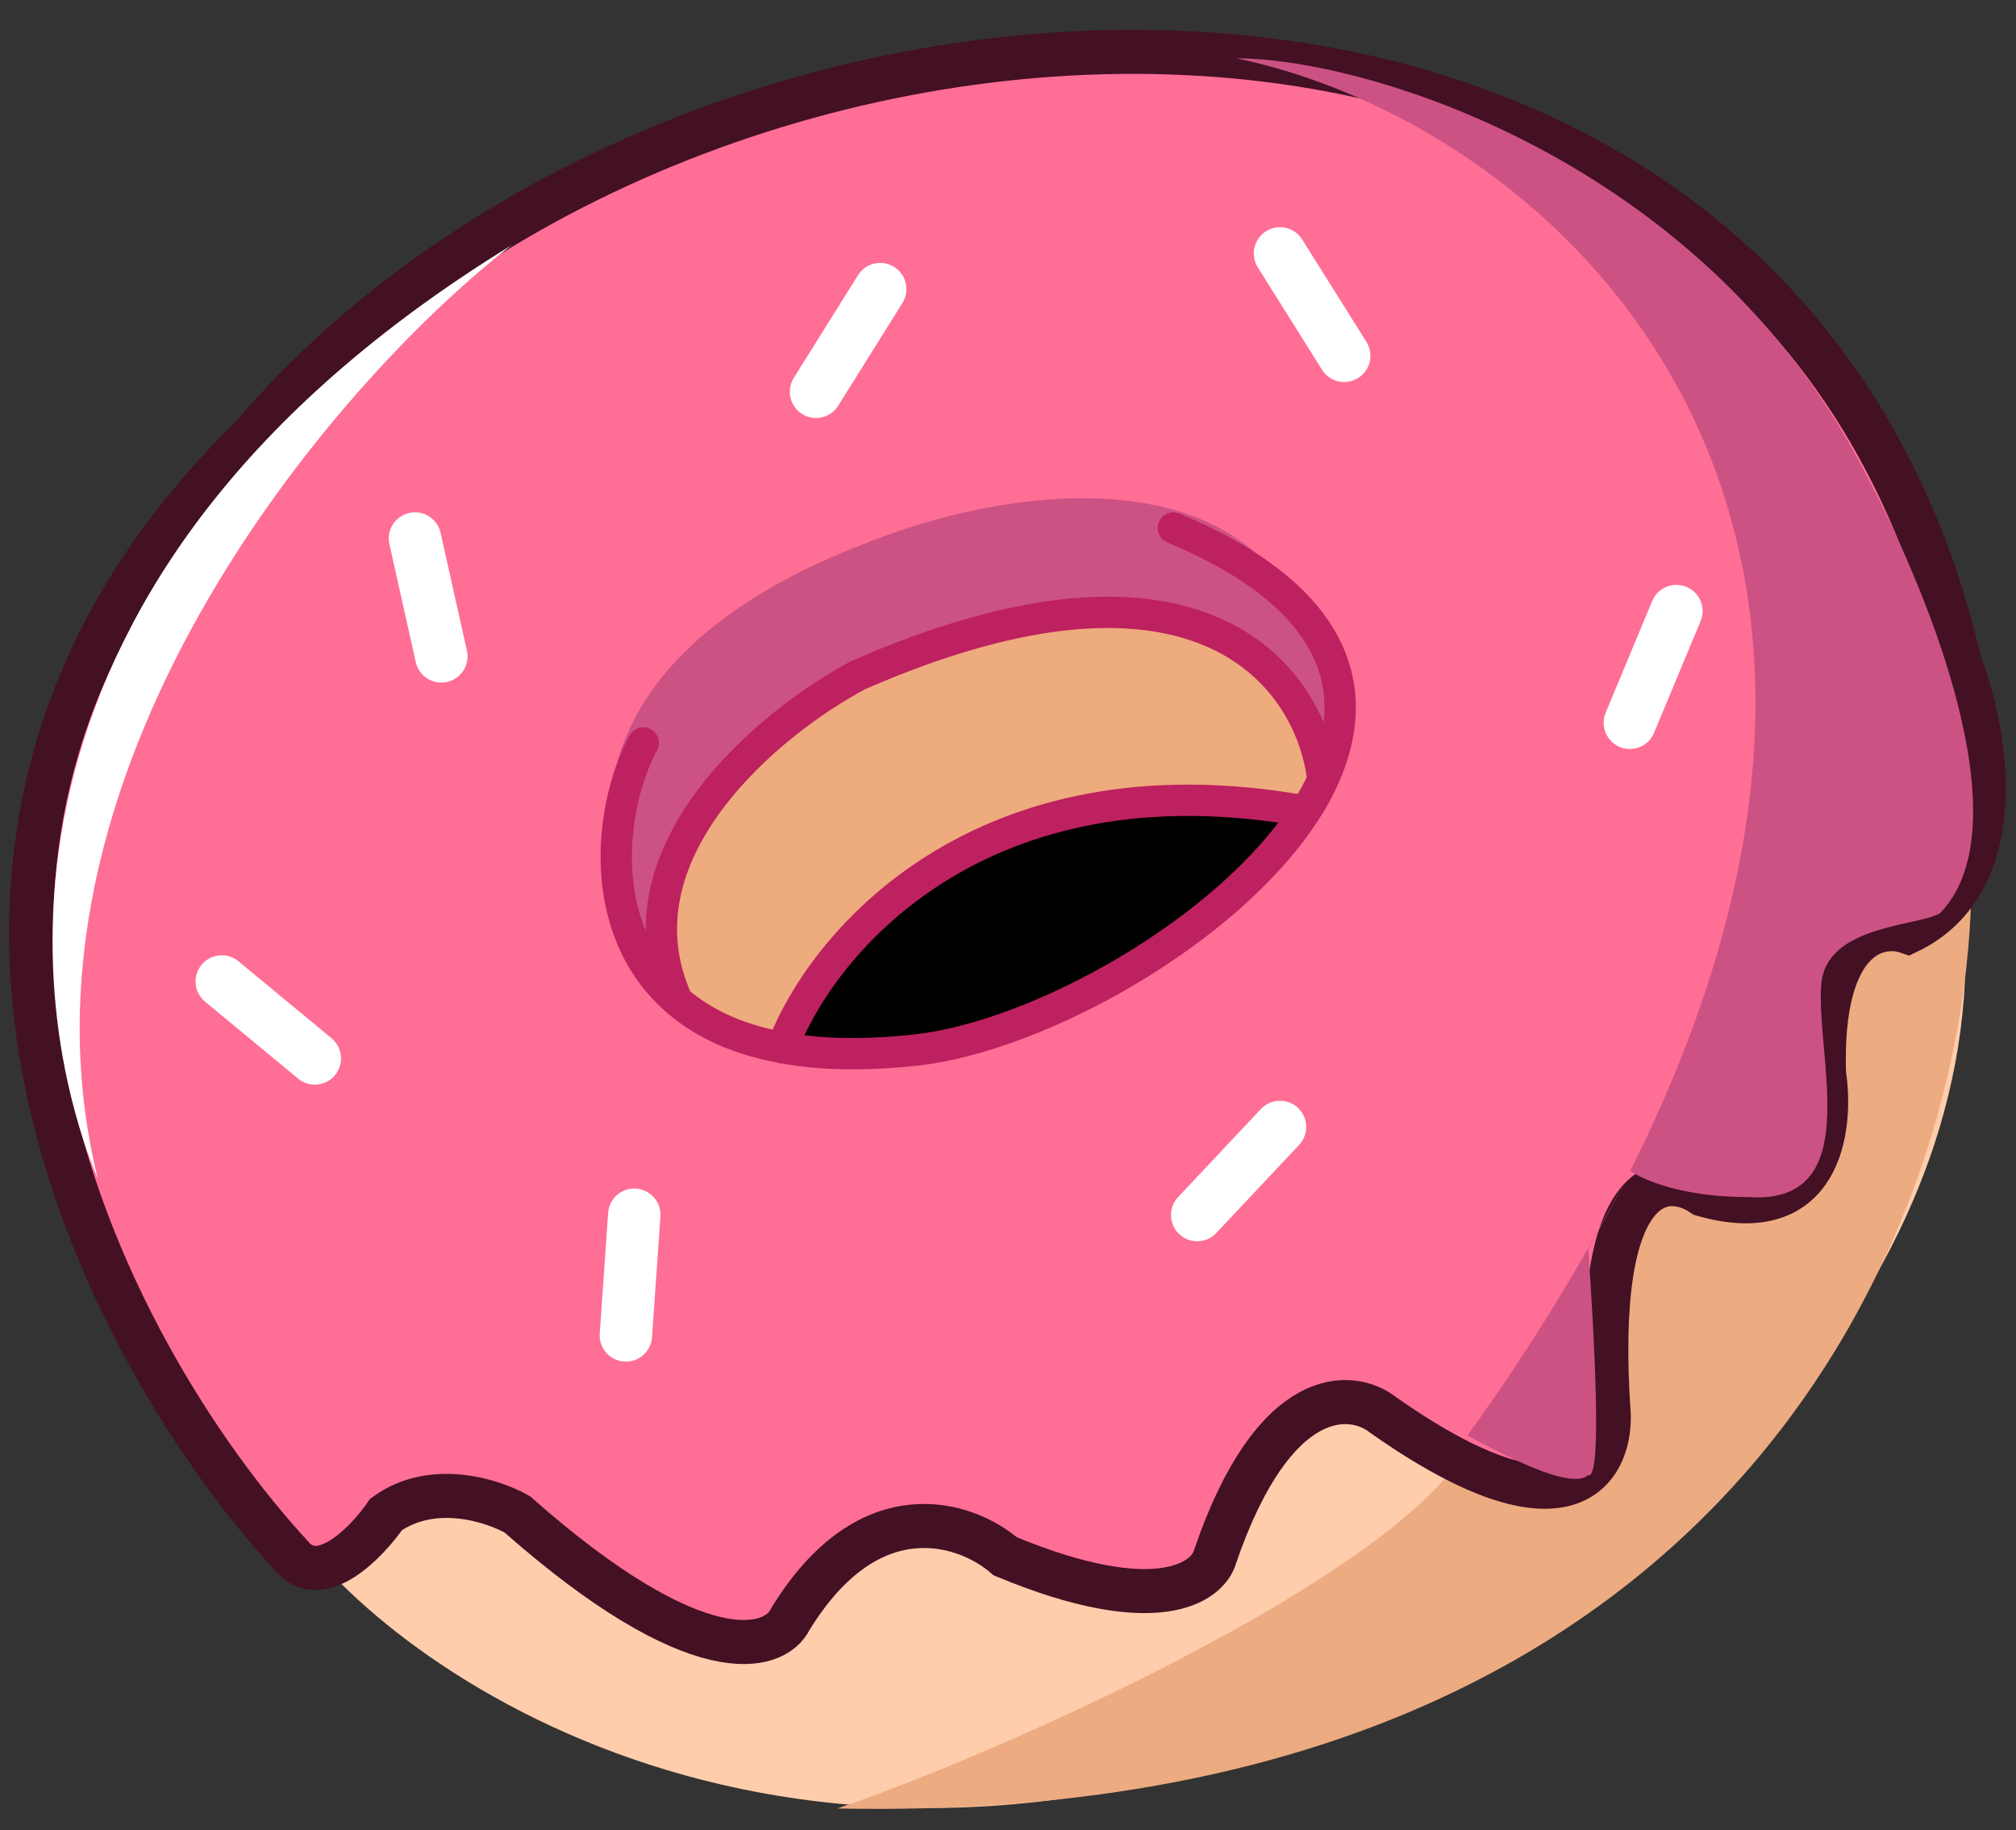
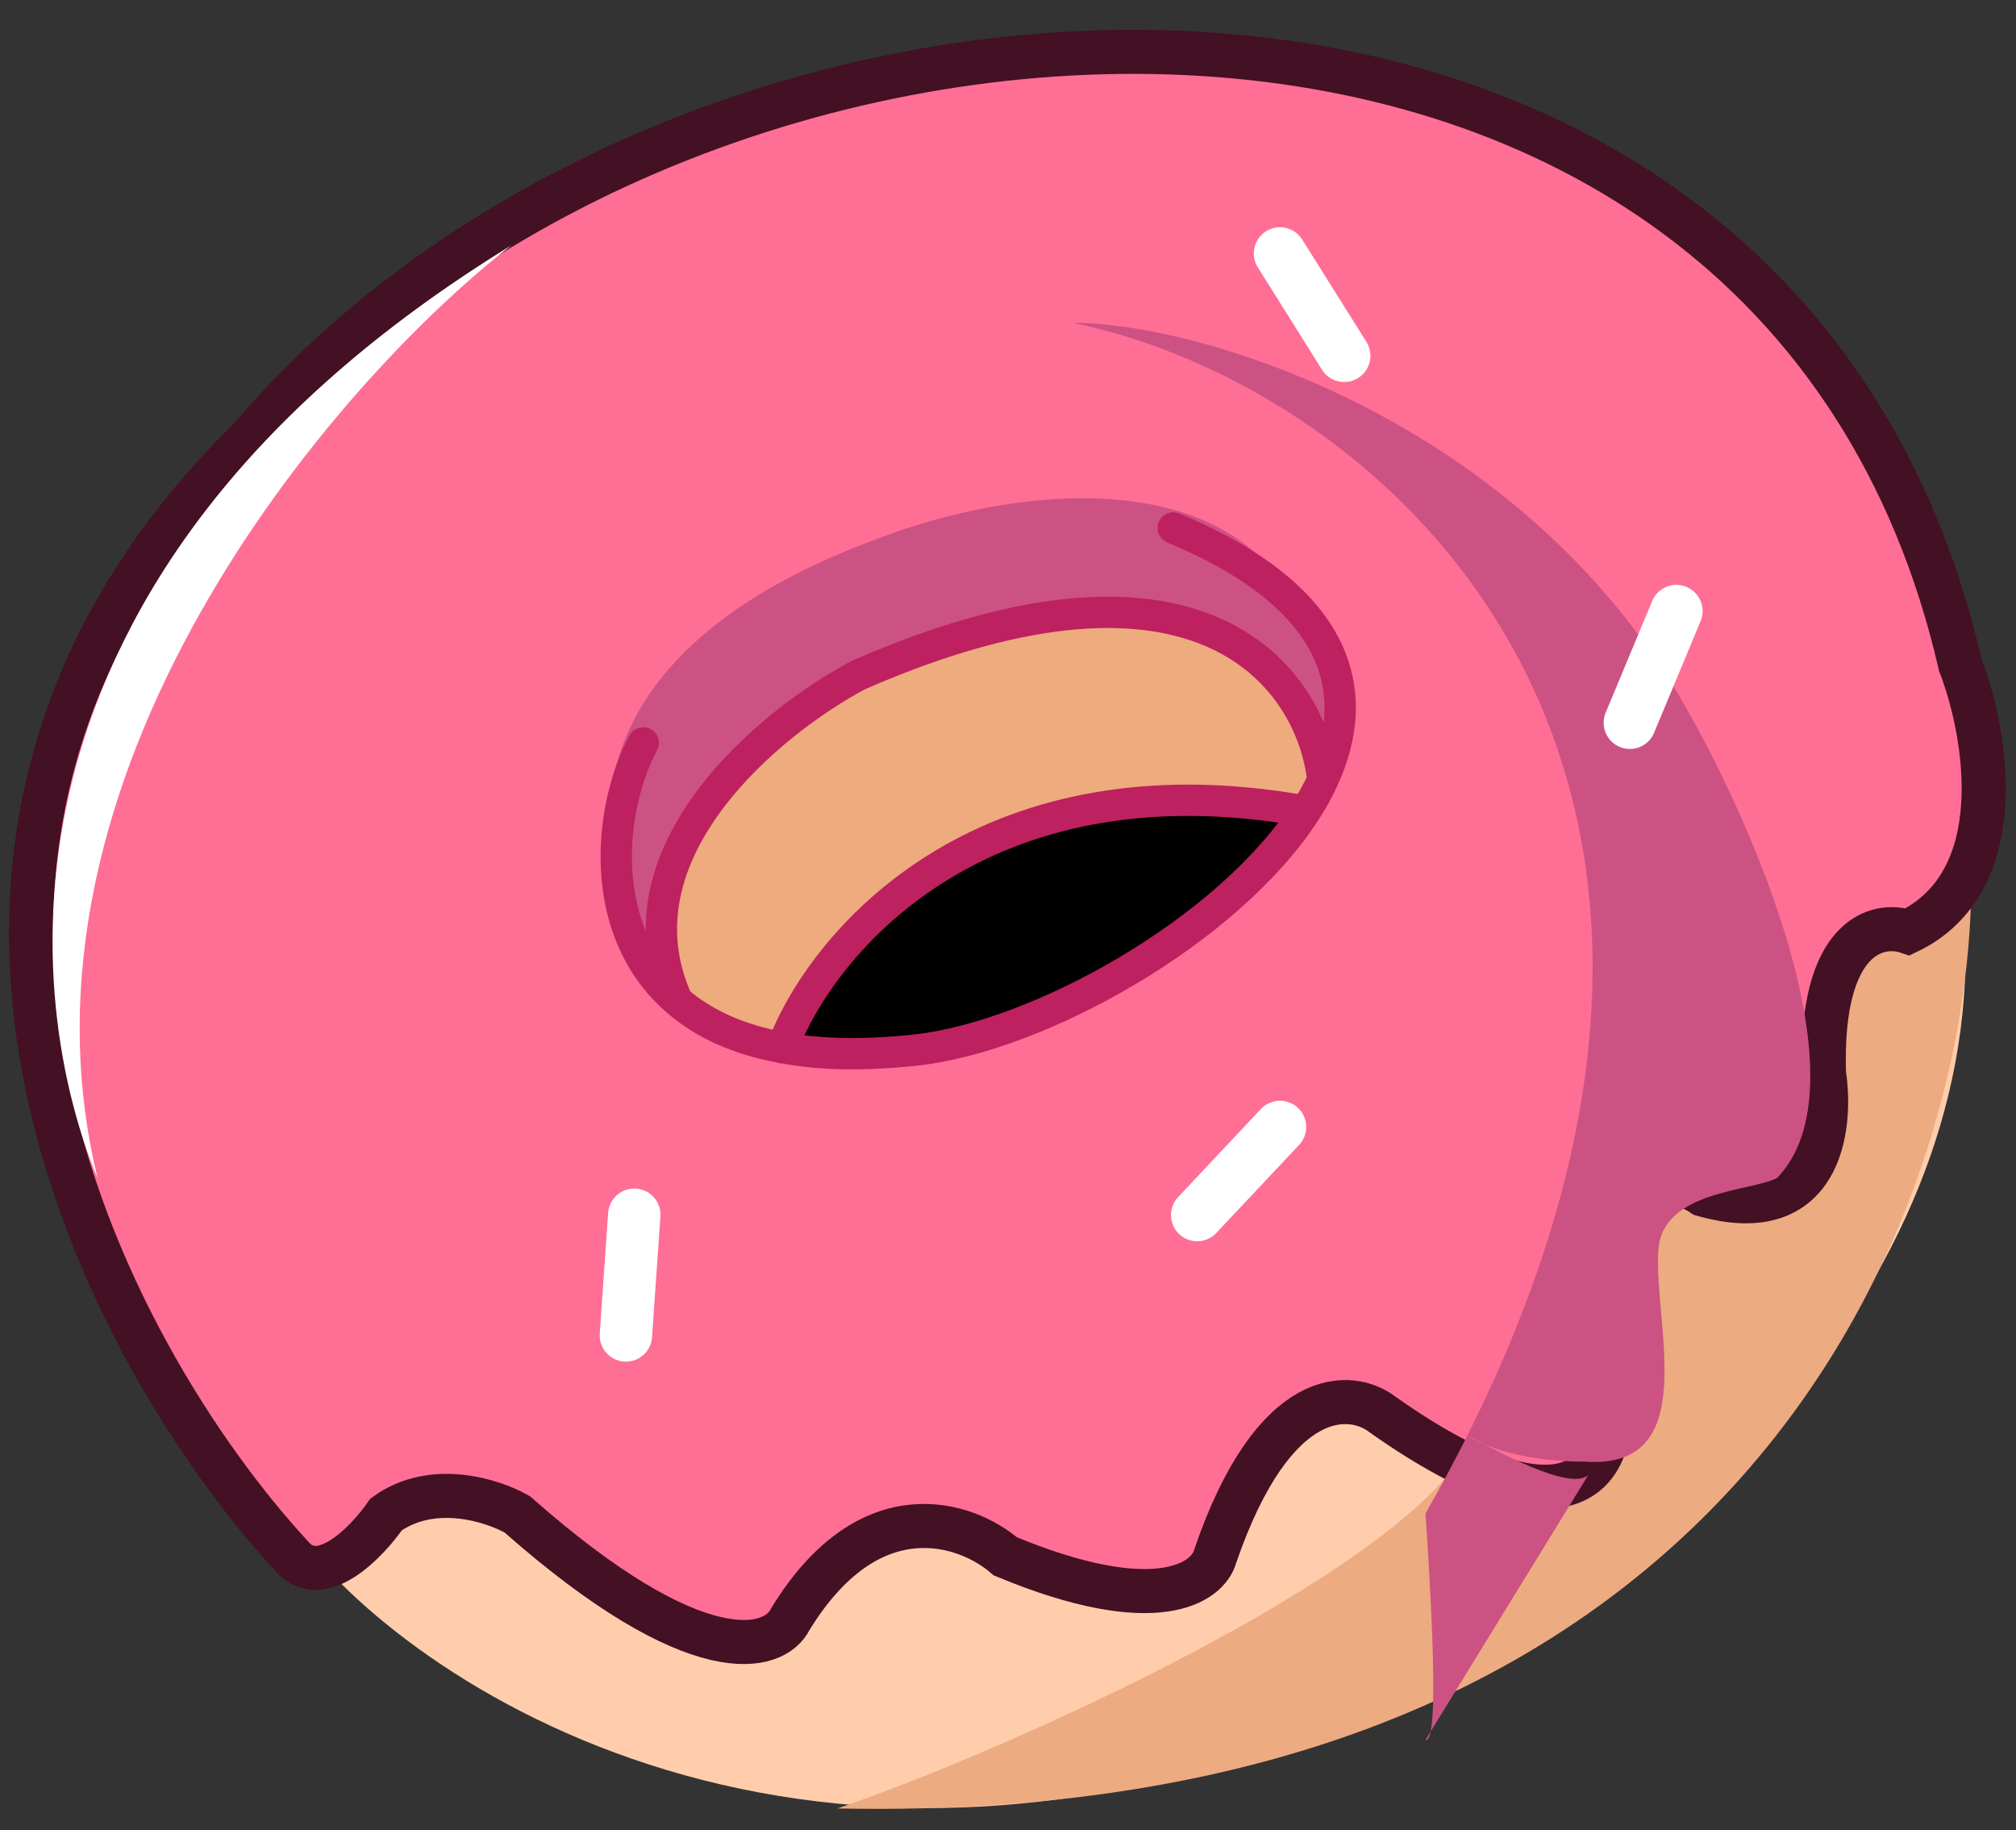
<svg xmlns="http://www.w3.org/2000/svg" width="65" height="59" fill="none" viewBox="0 0 65 59">
  <rect x="0" y="0" width="65" height="59" fill="#333333" stroke="none" />
  <path fill="#FFCDAC" d="M48.23 53.13c-19.08 10.56-33.27 2.48-37.98-2.87l-.42-4.57 9.73.6 23.51-7.7 20.21-9.81c1.22 12.24-9.53 21.34-15.05 24.35" />
  <path fill="#EDAB81" d="M46.96 47.21C43.92 51.27 32.27 56.5 27 58.3c30.04.61 36.99-20.52 36.54-30.87l-.6 1.86-2.2.68-1.69 2.37v3.89l-1.52 2.2H55l-2.8.93v1.78l-.5 5.58-1.36 1.52z" />
  <path fill="#FF6E95" stroke="#431024" stroke-width="1.42" d="M8.06 14.14c-13.4 13.13-4.68 29.5 1.35 36.03.93 1.09 2.42-.45 3.04-1.35 1.5-1.08 3.44-.45 4.23 0 5.82 5.14 8.3 4.4 8.8 3.38 2.57-4.2 5.7-3.1 6.93-2.03 4.88 2.03 6.54.85 6.77 0 1.9-5.54 4.4-5.35 5.41-4.56 5.96 4.2 7.33 1.75 7.28 0-.54-7.72 1.8-7.95 3.04-7.1 3.79 1.08 4.17-2.15 3.9-3.9-.14-4.46 1.74-4.9 2.7-4.57 3.38-1.62 2.54-6.42 1.69-8.62-5.95-25.85-40.77-24.2-55.14-7.28Z" />
-   <path fill="#CC5283" d="M51.21 47.55c-.6.54-3.02-.82-3.9-1.27a67 67 0 0 0 5.25-8.53c10.89-21.7-2.6-33.77-12.7-35.87 4.1 0 14.44 3.13 19.72 12.35 2.2 3.83 5.87 12.25 2.96 15.22-.84.43-3.68.4-3.82 2.3-.17 2.36 1.44 7.1-2.35 6.84-2.64 0-3.81-.84-3.81-.84q-.62 1.23-1.35 2.51c.37 5.48.3 7.38 0 7.3" />
+   <path fill="#CC5283" d="M51.21 47.55c-.6.54-3.02-.82-3.9-1.27c10.89-21.7-2.6-33.77-12.7-35.87 4.1 0 14.44 3.13 19.72 12.35 2.2 3.83 5.87 12.25 2.96 15.22-.84.43-3.68.4-3.82 2.3-.17 2.36 1.44 7.1-2.35 6.84-2.64 0-3.81-.84-3.81-.84q-.62 1.23-1.35 2.51c.37 5.48.3 7.38 0 7.3" />
  <path fill="#CC5283" d="M42.82 24.13c-4.6-10.09-22.84-1.61-21.91 6.5-1.89-2.78-3.1-9.33 7.19-13.19 4.9-1.94 14.72-3.33 14.72 6.69" />
  <path fill="#fff" d="M16.51 7.89C10.62 12.45-.03 25.07 3.15 37.99.84 32.5-1 18.64 16.5 7.9" />
-   <path stroke="#fff" stroke-linecap="round" stroke-width="1.69" d="m13.38 17.36.85 3.8M7.15 31.64l3 2.48m18.23-24.8-2.07 3.31" />
  <path fill="#EEAB7E" stroke="#000" stroke-width=".02" d="M21.84 27.17c-1.96 4.46 1.21 6.26 3.05 6.6 1.57-3.61 7.29-10.19 17.5-7.62l.43-1.18c-2.44-9.6-19.03-3.9-20.98 2.2Z" />
  <path stroke="#fff" stroke-linecap="round" stroke-width="1.69" d="m41.27 8.17 2.07 3.3m-2.07 24.86-2.67 2.84" />
  <path fill="#000" d="M25.22 33.85c1.36-3.3 6.6-9.44 16.75-7.61-1.97 3.13-8.08 9.03-16.75 7.6" />
  <path stroke="#fff" stroke-linecap="round" stroke-width="1.69" d="m54.05 19.7-1.5 3.6m-32.1 15.86-.27 3.89" />
  <path stroke="#BE215F" stroke-linecap="round" stroke-width="1.01" d="M20.74 23.95c-1.1 2.04-1.56 6.04 1.1 8.32m15.99-15.25c5.3 2.21 6.16 5.24 4.82 8.12m0 0c-.34-3.16-3.8-8.26-14.97-3.38-2.85 1.51-8 5.74-5.84 10.51m20.81-7.13q-.23.51-.56 1.01m-20.25 6.12c.81.7 1.92 1.24 3.38 1.5m0 0q1.78.35 4.32.08c3.95-.44 10.05-3.82 12.55-7.7m-16.87 7.63c1.24-3.33 6.34-9.52 16.87-7.63" />
</svg>